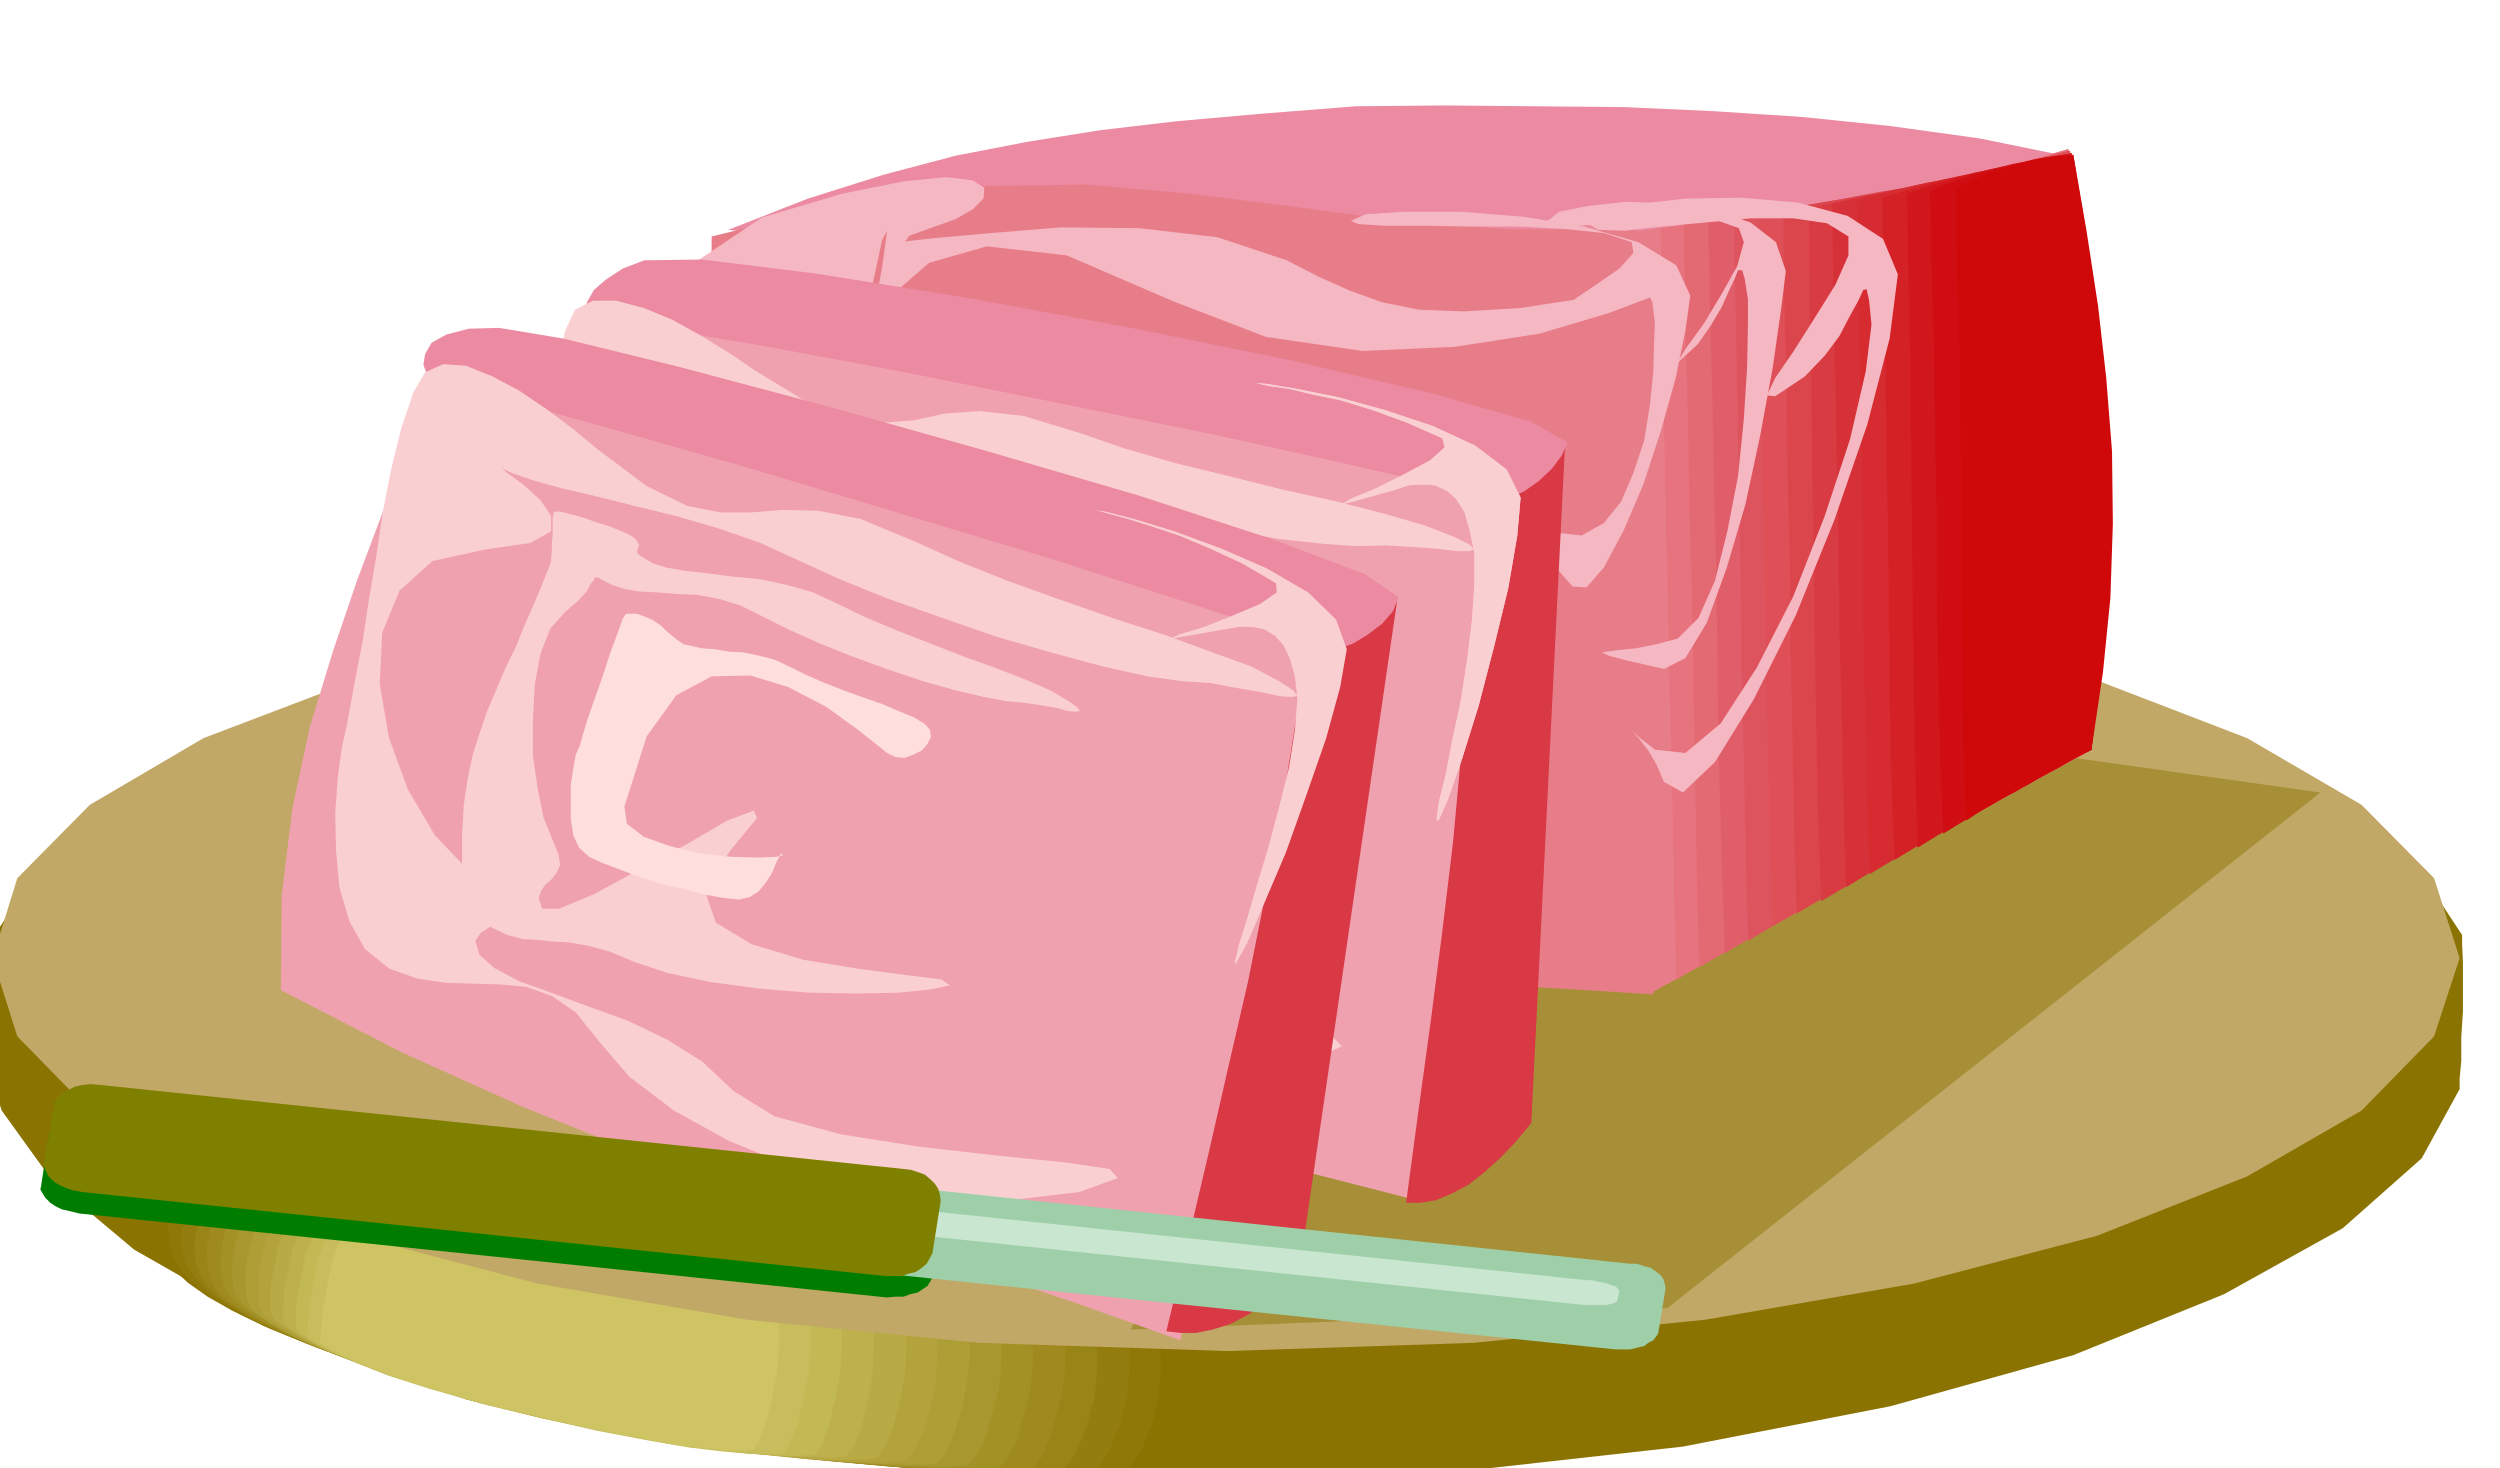
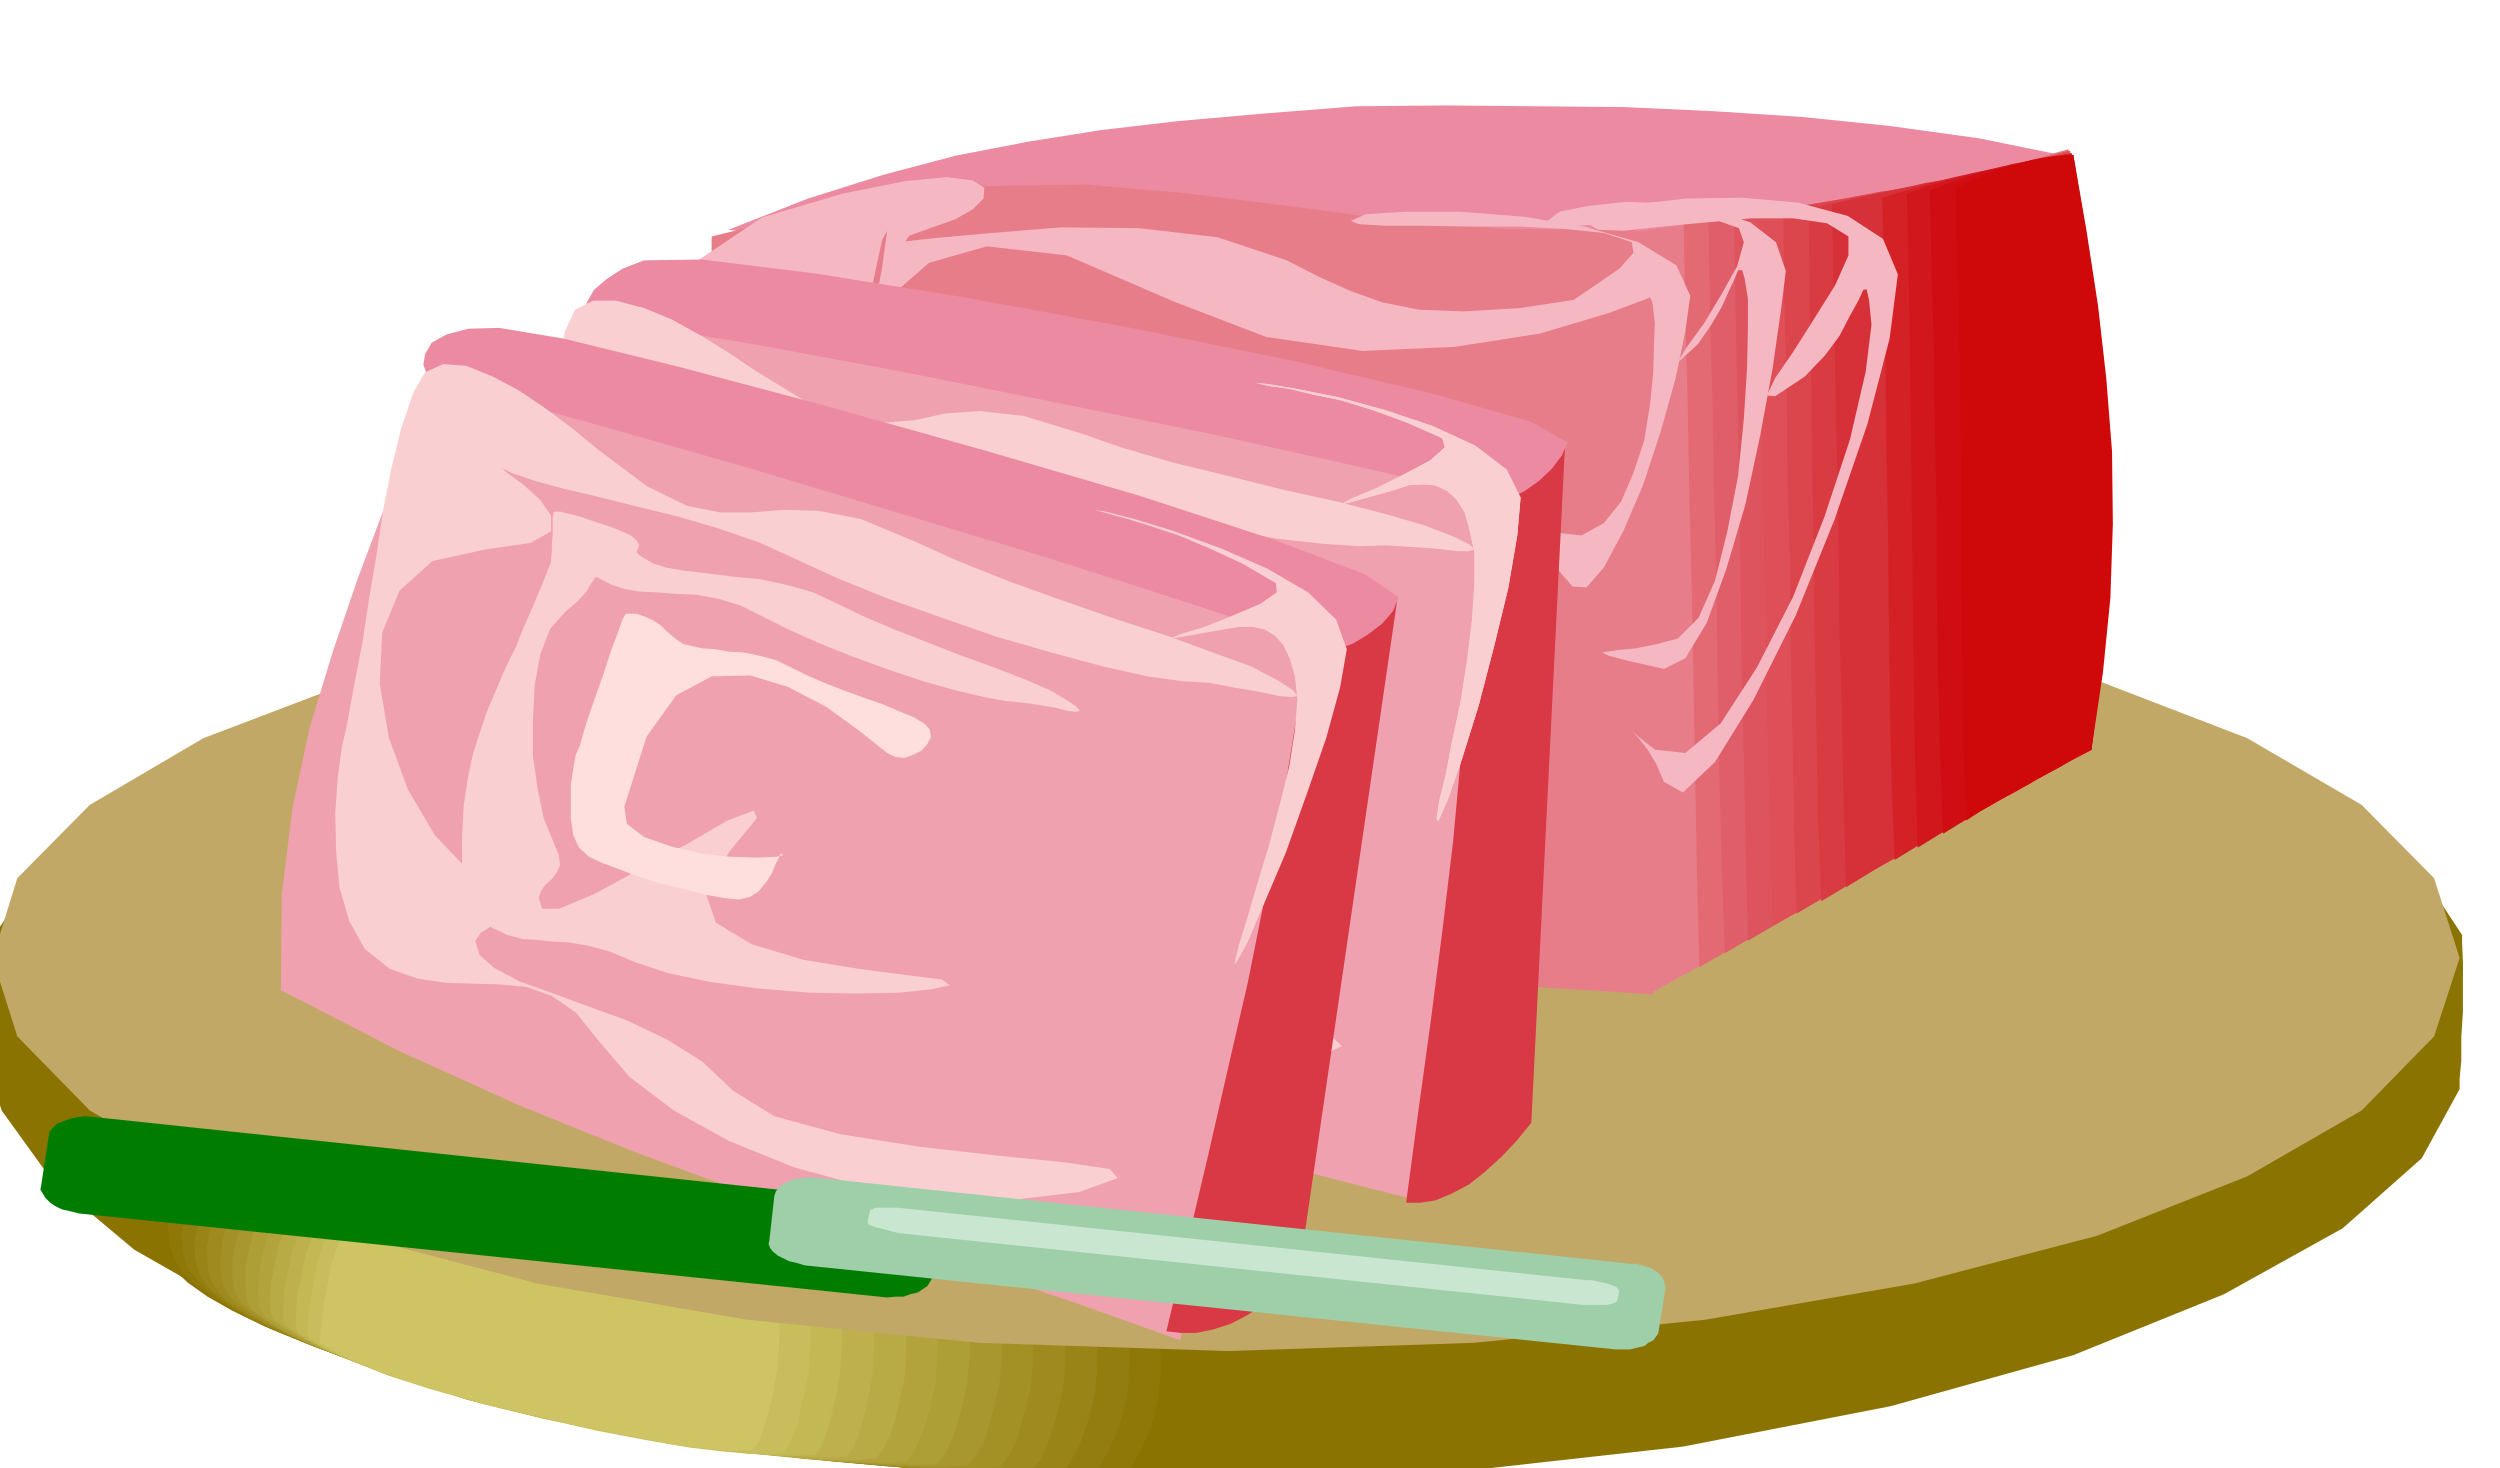
<svg xmlns="http://www.w3.org/2000/svg" width="490.455" height="288" fill-rule="evenodd" stroke-linecap="round" preserveAspectRatio="none" viewBox="0 0 3035 1782">
  <style>.brush1{fill:#8a7300}.pen1{stroke:none}.brush17{fill:#eb8aa1}.brush18{fill:#e87d8a}.brush32{fill:#f5b8c2}.brush33{fill:#f0a1b0}.brush34{fill:#d93845}.brush35{fill:#facfd1}</style>
  <path d="m1509 866-285 1-268 6-246 13-219 22-188 32-148 47-105 62-54 82-3 12-1 24-1 32 1 37v36l3 34 2 26 5 16 62 86 99 83 135 77 170 68 202 55 235 44 265 28 296 10 299-12 278-31 252-49 222-62 183-74 144-80 96-85 46-84v-13l2-21v-29l2-31v-60l-1-22v-11l-54-82-101-62-144-48-180-33-214-23-240-13-265-7-282-1z" class="pen1 brush1" />
  <path d="m243 1426 22 4 31 11 38 16 47 20 53 21 62 21 68 19 77 16 91 12 113 13 124 12 126 11 118 8 101 7 75 4 40 2 12 5 7 18v25l-3 31-9 30-11 29-13 22-13 13-38 3-78-3-109-8-127-11-136-16-133-19-120-22-95-23-76-25-64-22-56-22-46-18-39-19-30-17-24-17-17-16-13-19-7-19-2-21 3-17 6-17 12-13 15-8 18-1z" class="pen1 brush1" />
  <path d="m256 1430 21 4 30 11 36 15 45 19 50 20 60 20 67 19 76 16 90 12 108 13 118 11 120 11 110 8 96 6 70 4 37 2 12 4 7 18v25l-3 31-8 30-11 28-13 22-12 13-36 2-74-2-102-7-120-10-129-15-127-18-116-22-93-23-76-25-63-21-54-20-44-18-37-18-29-17-22-16-16-15-12-18-6-19-2-20 4-18 6-17 11-14 14-9 17-2z" class="pen1" style="fill:#8f7808" />
  <path d="m272 1434 20 3 27 11 34 14 43 18 48 19 58 19 66 18 75 15 88 13 104 13 111 11 112 11 103 7 89 6 65 3 36 1 13 5 7 18v25l-3 31-8 31-11 29-12 22-12 13-34 2-70-1-96-7-113-10-123-15-120-17-111-21-91-22-74-25-63-21-52-20-42-17-36-18-26-15-21-15-14-14-12-17-5-18-2-20 4-19 6-19 11-14 14-10 17-3z" class="pen1" style="fill:#947d0f" />
  <path d="m287 1441 19 2 25 9 31 13 40 17 46 17 56 19 64 17 75 16 86 12 100 13 106 11 105 11 96 7 83 6 61 3h34l12 4 6 18v25l-3 32-8 31-10 29-12 22-11 13-33 2-64-2-91-7-105-9-115-14-115-17-107-20-89-22-74-24-61-21-52-19-40-17-34-16-24-15-19-13-13-12-10-16-5-18-1-20 4-20 6-20 10-14 14-11 17-2z" class="pen1" style="fill:#998517" />
  <path d="m300 1445 18 2 24 9 30 12 37 16 44 17 53 17 63 16 74 15 85 12 96 13 99 11 98 11 89 7 77 6 56 3h32l12 3 6 17v26l-3 31-8 31-9 30-11 23-11 13-30 2-60-2-84-6-99-9-109-14-108-17-103-20-87-21-72-24-60-20-49-18-39-16-32-16-23-13-19-12-12-11-9-15-4-18-1-21 4-21 6-20 10-15 13-11 16-3z" class="pen1" style="fill:#9e8a1f" />
  <path d="m315 1449 16 2 22 8 28 11 35 15 42 15 51 17 62 16 74 16 83 12 91 12 93 11 91 10 81 7 70 6 52 2 30-1 12 3 6 18v25l-3 32-8 31-8 30-11 21-10 13-29 2-55-1-79-6-92-8-101-13-103-16-97-19-85-21-72-23-59-19-48-19-37-15-30-15-21-12-16-12-10-9-9-14-3-17v-21l3-21 6-21 10-16 12-12 16-4z" class="pen1" style="fill:#a39126" />
  <path d="m328 1454 16 2 20 7 26 10 32 14 40 14 49 16 61 15 73 15 81 12 88 12 86 11 84 11 75 7 64 5 48 2 28-1 11 3 6 17v25l-3 32-8 31-8 30-11 22-11 13-26 2-51-1-72-5-84-8-95-13-95-15-93-18-83-20-72-23-57-19-47-18-35-15-28-14-19-12-15-10-10-8-8-13-3-17v-21l4-22 6-22 9-17 12-12 15-4z" class="pen1" style="fill:#a8962e" />
  <path d="m343 1460 15 1 18 6 23 9 30 12 37 13 47 15 59 14 73 15 80 12 83 13 81 11 77 10 67 6 58 5 43 1 26-2 11 3 6 17v26l-3 33-7 32-9 30-10 22-10 13-24 1-47-1-66-5-77-7-87-12-90-14-88-18-81-20-71-22-56-18-45-17-34-14-26-13-18-11-13-9-9-7-6-12-2-17v-22l4-22 6-22 9-18 11-13 15-4z" class="pen1" style="fill:#ad9e36" />
  <path d="M358 1465h13l17 5 20 8 28 12 34 11 46 15 57 14 72 15 79 12 79 12 75 11 70 10 60 6 51 4 38 1 24-2 11 2 6 17v26l-2 33-7 32-9 30-10 22-9 12-22 2h-42l-60-4-70-7-81-12-83-14-84-17-79-20-70-21-55-18-43-16-32-14-24-13-16-9-12-8-7-5-6-11-2-16 1-22 4-22 6-24 9-19 11-14 14-4z" class="pen1" style="fill:#b3a33d" />
  <path d="M371 1469h13l16 5 19 7 25 11 32 11 44 13 56 13 71 14 77 12 74 13 68 11 63 10 53 6 45 4h34l23-2 10 1 6 17v26l-2 32-7 33-8 30-10 22-9 12-21 2h-37l-53-4-64-6-73-11-78-13-79-16-77-19-69-21-54-18-42-16-30-13-22-12-15-9-10-7-6-4-5-9-1-16 1-21 5-24 5-24 9-20 10-15 13-5z" class="pen1" style="fill:#b8ab45" />
  <path d="M387 1473h11l13 4 16 6 23 10 30 10 42 12 54 13 71 15 75 12 70 12 62 10 56 10 46 6 39 3h29l21-3 10 1 6 17v26l-2 33-6 33-8 31-9 23-9 11-19 1-33-1-47-3-56-6-67-10-71-12-75-16-75-18-68-20-53-17-40-16-28-12-21-11-13-8-8-6-5-3-4-7v-16l1-22 5-24 5-25 9-22 10-15 13-6z" class="pen1" style="fill:#bdb04d" />
  <path d="M402 1478h10l11 4 14 6 20 8 27 8 40 11 52 12 71 14 74 12 65 12 57 10 48 10 39 6 33 3 24-1 19-3 10 1 6 16v26l-2 33-6 33-8 31-8 24-8 12-17 1h-29l-41-3-49-6-59-10-65-12-71-15-73-18-68-19-52-17-38-15-27-11-18-10-11-7-6-4-3-1-4-8v-16l2-22 5-25 5-26 9-22 9-16 13-6z" class="pen1" style="fill:#c2b854" />
  <path d="m415 1484 9-1 10 3 12 4 18 7 26 8 38 9 51 11 70 13 72 13 61 13 49 11 42 9 32 5 26 3 21-1 17-5 10 1 5 17v27l-2 33-7 34-7 31-9 23-8 12-15 1h-23l-35-3-42-5-52-9-58-11-66-15-71-17-67-19-50-16-38-15-25-11-17-9-9-6-5-4h-2l-3-6 1-15 2-23 5-25 5-27 8-23 9-16 12-6z" class="pen1" style="fill:#c7bd5c" />
  <path d="m430 1489 8-1 8 1 9 3 16 6 23 7 36 9 50 11 69 13 70 12 57 12 43 11 35 9 25 5 20 3 16-1 15-5h10l6 16v27l-2 33-6 34-8 31-8 23-8 12-12 1h-19l-28-3-36-4-45-9-53-10-61-14-69-16-67-19-49-16-36-14-23-10-15-9-8-5-3-2-1 2-1-5 2-15 2-23 5-26 5-27 8-24 9-17 11-6z" class="pen1" style="fill:#cfc463" />
  <path d="m1490 686-302 9-281 28-255 44-221 59-184 70-138 81-88 89-30 97 30 95 88 90 138 80 184 72 221 58 255 44 281 28 302 10 299-10 281-28 254-44 222-58 182-72 139-80 88-90 31-95-31-97-88-89-139-81-182-70-222-59-254-44-281-28-299-9z" class="pen1" style="fill:#c2a866" />
-   <path d="m2354 897 463 65-793 626-651 26 195-436 786-281z" class="pen1" style="fill:#a68f36" />
  <path d="m1646 129 109-1 109 1 108 1 109 5 107 7 107 11 108 15 108 22-73 33-74 24-74 16-72 15-72 16-68 24-65 35-60 52L884 279l97-38 92-29 87-23 88-17 88-14 94-11 102-9 114-9z" class="pen1 brush17" />
  <path d="m1985 281 67-9 67-9 65-10 66-9 64-13 65-14 65-17 67-19 28 729-534 295-3-118-3-115-2-116-2-114-3-115-3-115-2-115-2-116z" class="pen1 brush18" />
-   <path d="m2016 277 63-9 64-9 61-10 62-9 60-12 61-13 61-16 63-18 4 91 4 91 4 91 5 92 3 90 3 91 2 91 3 92-64 34-63 35-63 35-63 35-63 34-63 36-63 34-62 36-3-116-2-114-3-114-2-112-3-114-2-113-2-115-2-114z" class="pen1" style="fill:#e6737d" />
  <path d="m2044 272 61-9 61-9 58-9 58-8 56-11 57-12 57-15 59-16 5 90 5 91 4 90 5 91 3 90 3 91 2 91 1 93-60 32-60 32-59 33-59 33-60 33-60 34-59 33-59 34-3-115-2-113-2-113-2-111-3-112-2-112-3-113-2-113z" class="pen1" style="fill:#e36973" />
  <path d="m2074 268 57-9 57-9 54-9 55-8 52-10 54-11 53-14 55-15 6 91 6 91 5 90 5 91 2 90 3 91 1 90v93l-56 30-56 31-56 31-55 31-57 30-55 31-56 31-54 32-4-114-3-111-2-111-1-109-3-111-2-110-3-112-2-111z" class="pen1" style="fill:#e05e69" />
  <path d="m2105 264 54-9 52-8 50-9 51-8 49-10 50-11 50-12 52-14 7 91 7 91 5 90 5 91 2 90 2 91-1 90-1 93-53 28-52 29-52 28-52 30-53 29-51 29-53 29-51 30-3-113-2-110-3-109-1-108-2-109-2-108-2-110-2-111z" class="pen1" style="fill:#de545e" />
  <path d="m2135 259 50-9 49-8 47-9 47-7 45-10 46-9 46-12 48-12 8 92 7 91 6 90 5 90 3 90 1 90-1 91-3 93-49 26-48 27-49 27-48 27-49 26-48 27-48 27-48 27-3-112-3-108-2-107-2-106-2-107-2-107-2-109-1-109z" class="pen1" style="fill:#de4f57" />
  <path d="m2165 255 47-9 45-8 44-8 43-7 41-9 42-8 42-10 44-10 9 90 8 91 6 90 6 90 3 89v90l-2 91-4 93-45 24-45 24-45 25-45 25-45 25-44 25-45 25-44 26-3-110-2-107-2-105-1-105-3-106-1-105-3-108-1-108z" class="pen1" style="fill:#db454c" />
  <path d="m2196 253 43-10 42-8 39-8 39-7 37-8 38-8 39-9 40-9 11 91 9 91 7 90 6 90 2 89v90l-3 90-6 93-42 22-41 23-41 22-40 23-42 23-41 23-41 24-40 24-4-109-2-105-2-105-1-103-2-104-1-104-2-105-1-106z" class="pen1" style="fill:#d93b42" />
  <path d="m2224 248 40-10 38-8 36-8 37-6 34-7 34-7 35-8 37-8 11 91 10 90 7 89 6 90 2 89-1 90-4 91-7 94-38 20-37 21-38 21-37 21-38 20-37 21-37 21-36 22-3-107-2-104-3-103-1-101-2-102-2-102-2-105-2-105z" class="pen1" style="fill:#d63038" />
-   <path d="m2254 244 37-10 35-9 32-7 32-6 30-7 31-6 30-7 34-6 12 91 11 91 8 89 6 90 2 89-1 90-6 90-8 94-34 18-34 19-34 18-33 19-34 18-34 20-33 19-33 20-4-106-2-102-2-102V651l-2-101-2-100-2-102-2-104z" class="pen1" style="fill:#d62b30" />
  <path d="m2285 240 33-10 30-9 29-7 28-6 26-6 27-5 28-6 29-5 13 92 11 91 9 89 6 90 2 88-1 90-7 90-9 94-31 16-30 17-30 16-30 18-30 16-30 17-29 16-29 18-4-104-2-101-1-100-1-98-2-99-1-99-2-101-2-102z" class="pen1" style="fill:#d42126" />
  <path d="m2315 235 29-10 28-8 24-7 25-5 22-6 23-4 24-4 25-3 14 91 13 91 9 88 6 89 2 88-2 90-7 91-11 94-27 14-26 15-27 14-26 15-27 15-26 15-26 15-26 16-3-103-2-100-1-98-1-96-1-98-1-97-2-100-2-102z" class="pen1" style="fill:#d1171c" />
  <path d="m2343 231 27-10 24-8 22-7 21-4 19-5 20-4 19-3 22-2 15 91 13 91 9 88 7 89 1 88-3 90-8 91-12 94-24 12-22 13-24 13-22 13-23 12-22 13-22 13-21 13-4-101-2-98-2-96v-95l-2-97-1-96-3-98-2-100z" class="pen1" style="fill:#cf0d12" />
  <path d="m2374 229 22-11 21-8 18-7 17-5 15-4 16-3 16-2 18-1 16 92 14 91 10 88 7 89 1 88-3 90-9 90-14 94-20 10-18 11-20 10-18 11-20 10-19 11-19 11-18 12-4-100-1-96-1-95v-93l-1-94-1-94-3-97-2-98z" class="pen1" style="fill:#cf080a" />
  <path d="m864 287 172-42 150-19 133-2 124 11 121 15 127 17 138 11 158 1 20 928-1175-72-1-117 3-108 6-102 8-99 6-100 6-101 3-107 1-114z" class="pen1 brush18" />
  <path d="m1160 266-56 20-5 7 36-4 67-6 86-7 95 1 95 11 84 28 39 20 38 17 39 14 45 9 54 2 68-4 85-13 107-22 7 1-30 17-61 23-84 25-103 16-112 5-117-17-112-43-130-56-97-11-70 20-45 39-27 42-12 36v14l7-19 20-107 6-44-6 11-13 60-16 99-13 132-7 156 5 174-17-18-41-61-54-92-51-109-38-116-11-108 28-89 82-55 98-29 75-15 51-5 32 4 14 9-1 13-13 13-21 12z" class="pen1 brush32" />
  <path d="m704 376 84 13 138 24 170 30 186 35 181 36 161 35 120 31 63 26-11 106-10 107-11 106-10 107-11 106-10 107-10 106-10 107-129-33-132-30-136-31-138-32-143-37-146-43-150-52-153-61-10-115 3-105 12-100 19-94 22-91 23-87 21-86 17-85z" class="pen1 brush33" />
  <path d="m1981 294 2 13-17 19-29 20-31 21-26 16-11 10h12l45-12 15-8 15-8 13-8 13-5 9-2 9 4 6 13 3 25-1 26-1 35-4 39-7 43-13 39-15 35-21 26-27 15-28-3-29-13-27-17-18-14-7-6 10 12 30 36 58 67 17 1 21-24 24-45 24-56 21-64 18-64 12-58 6-43-17-37-46-28-66-19-74-12-77-6h-66l-48 3-18 8 9 4 32 2h47l57 1h59l57 3 47 5 33 11z" class="pen1 brush32" />
  <path d="m2111 277 6 17-8 29-19 34-21 35-21 29-11 18h1l23-21 16-23 13-22 9-20 7-15 4-10h5l3 10 4 25v32l-1 51-4 63-7 69-13 67-15 60-20 45-25 25-26 7-25 5-21 2-14 2-6 1 8 4 23 6 44 10 26-13 26-43 24-66 23-78 18-84 15-81 10-70 6-48-12-35-31-24-46-16-51-7-54-2-46 5-35 7-14 11 3 6 19 1 30-2 37-4 39-4 40-1 36 3 28 10z" class="pen1 brush32" />
  <path d="M2244 287v23l-16 36-25 40-26 41-22 32-10 21 10 1 36-24 24-25 18-24 13-25 10-18 6-13 4-1 3 13 3 30-7 57-19 82-31 94-38 97-44 86-44 68-43 36-37-4-19-15-9-8-2-2 5 5 7 8 10 13 10 17 9 21 23 13 39-37 47-76 51-102 47-116 40-116 27-104 10-78-18-43-43-28-60-16-68-6-69 1-60 7-42 10-15 14 11 7 32 1 45-5 54-5 55-5h51l41 6 26 16z" class="pen1 brush32" />
  <path d="M1707 1460h17l19-3 19-8 21-11 19-15 20-18 19-20 18-22 41-824-102 52-7 108-7 108-10 107-10 108-13 108-14 109-15 109-15 112z" class="pen1 brush34" />
  <path d="m1805 608 3 3h11l14-6 18-9 17-12 16-15 12-16 7-16-44-25-119-34-170-40-197-40-202-37-181-29-138-17-70 1-26 10-20 13-15 13-8 14-4 11 2 9 7 5 14 1 57 5 127 21 173 32 195 39 192 39 167 37 117 27 45 16z" class="pen1 brush17" />
  <path d="m917 450 64 39 51 19 41 5 38-3 36-8 43-3 53 6 69 21 52 18 62 18 66 16 68 17 64 14 58 15 48 14 36 14 18 9 6 6-7 2h-15l-24-3-29-2-33-2-34 1-43-3-54-6-63-11-68-13-71-17-67-17-61-18-50-17-48-17-50-12-52-10-50-7-49-7-43-7-37-7-28-7-12-4 9 5 19 12 22 17 15 17 1 19-23 16-54 13-62 20-36 41-16 53 3 62 17 63 30 62 38 52 45 38 33 24 16 17 1 11-7 9-12 6-10 7-4 9 7 16 19 16 31 13 40 11 47 12 49 13 49 17 46 23 40 32 53 26 83 14 96 6 97 2h81l54 3 10 10-46 21-83 19-87 6-89-6-86-14-81-25-71-30-58-35-40-38-32-34-31-18-32-8h-32l-34 2-33 3-34-2-35-8-31-22-22-32-15-41-9-43-5-46-1-42 2-37 3-26 5-51 4-52 3-54 3-53 2-54 5-52 7-50 10-46 12-26 22-11h28l34 9 34 14 36 20 34 21 31 21z" class="pen1 brush35" />
  <path d="m1525 465 4 1 14 3 22 3 29 7 34 7 39 12 41 15 43 19 3 11-18 16-32 17-34 17-29 12-12 7 13-3 50-14 18-6 17-1 15 1 15 7 11 10 10 16 6 21 6 28v37l-3 45-6 49-8 51-10 46-8 42-8 32-3 21 2 3 12-27 17-49 20-64 19-73 17-70 11-64 4-46-17-34-38-29-52-24-57-19-58-16-50-10-36-6-13-1z" class="pen1 brush35" />
  <path d="m1525 465 4 1 14 3 22 3 29 7 34 7 39 12 41 15 43 19 3 11-18 16-32 17-34 17-29 12-12 7 13-3 50-14 18-6 17-1 15 1 15 7 11 10 10 16 6 21 6 28v37l-3 45-6 49-8 51-10 46-8 42-8 32-3 21 2 3 12-27 17-49 20-64 19-73 17-70 11-64 4-46-17-34-38-29-52-24-57-19-58-16-50-10-36-6-13-1z" class="pen1 brush35" />
  <path d="m521 452 83 21 135 36 166 46 182 53 177 53 156 50 116 43 60 32-21 105-20 105-21 105-20 106-21 105-20 105-20 105-20 105-126-45-129-43-132-43-135-46-139-51-141-57-144-65-146-75 1-115 13-106 21-98 28-92 30-88 32-85 29-83 26-83z" class="pen1 brush33" />
  <path d="m1416 1616 17 2h19l20-4 22-7 21-11 21-14 20-17 21-20 119-815-106 41-17 105-17 106-20 105-21 105-24 104-24 105-25 106-26 109z" class="pen1 brush34" />
  <path d="m1596 788 3 3 10 1 15-4 19-7 18-11 17-13 13-15 7-17-41-28-111-42-162-53-188-55-196-55-177-47-139-34-78-13-37 1-27 7-18 10-8 14-2 13 5 13 11 9 17 5 60 13 126 35 169 48 190 57 186 56 162 52 113 37 43 20z" class="pen1 brush17" />
  <path d="m725 545 60 45 49 24 40 8h38l38-3 43 1 52 10 67 28 51 23 60 24 64 23 66 23 62 20 57 21 47 17 34 18 17 11 5 7-7 1-15-1-23-5-29-5-32-6-33-2-43-6-54-12-63-17-66-19-69-24-65-23-59-24-48-22-46-21-49-17-51-15-49-12-48-12-43-10-36-10-26-9-12-6 8 7 18 13 21 19 13 19v19l-25 14-55 8-64 14-40 36-21 51-3 62 11 65 23 63 33 56 41 43 31 26 14 18v11l-7 8-12 5-11 7-7 10 5 17 18 16 30 16 39 14 46 17 47 17 48 23 43 27 37 35 50 31 81 22 95 15 97 11 80 8 54 8 10 11-47 17-85 10-88-2-89-15-84-23-79-32-67-37-54-41-36-42-29-36-29-20-31-11-31-3-34-1-33-1-34-5-34-12-30-24-19-34-12-41-4-44-1-46 3-43 5-37 6-26 9-50 10-51 8-53 9-53 8-54 10-51 12-49 15-44 14-24 22-10 28 2 32 13 32 17 34 23 32 24 29 24z" class="pen1 brush35" />
  <path d="M673 621h7l12 3 15 4 17 6 16 5 15 6 11 5 7 6 3 6-2 5-1 3 2 3 6 4 12 7 16 5 23 4 27 3 31 4 32 3 33 7 32 9 32 15 31 15 38 16 41 16 41 16 39 14 36 14 30 13 22 13 10 7 4 5-5 1-10-1-15-4-18-3-21-3-21-2-27-5-34-8-39-11-42-14-44-16-40-16-38-17-30-15-28-14-26-8-27-5-24-1-25-2-21-1-18-3-15-5-12-6-5-3h-4l-1 3-4 5-5 9-10 11-16 14-18 20-12 31-7 38-2 43v43l6 41 7 34 11 27 7 17 2 13-4 9-6 8-8 7-5 7-3 9 4 13h21l43-18 55-30 58-31 48-28 32-12 4 9-33 40-30 49 13 38 43 26 63 19 67 11 61 8 40 5 10 7-23 5-39 4-51 1-58-1-61-5-59-8-52-11-39-13-31-13-26-7-23-4-19-1-19-2-18-1-19-5-19-9-19-18-11-26-6-33v-35l2-37 5-33 6-28 6-19 11-33 12-28 11-26 12-24 10-25 11-25 11-26 11-28v-5l1-8v-10l1-10v-20l1-6 1-2z" class="pen1 brush35" />
  <path d="M760 745h13l11 4 9 4 9 6 6 6 7 6 6 5 9 6 9 2 13 3 15 1 18 3 18 1 19 4 19 5 19 9 18 9 23 10 23 9 25 9 23 8 21 9 17 7 13 8 6 7 1 9-4 8-7 8-10 5-11 4-11-1-10-5-34-27-40-29-46-24-46-14-47 1-43 23-36 50-27 85 3 21 21 16 31 11 37 9 37 4 33 1 23-1 8-2-3-2-2 4-4 8-5 12-7 11-9 11-11 7-13 3-19-2-22-4-26-7-27-6-28-9-24-9-21-8-15-7-12-11-7-15-3-20v-42l3-19 3-17 5-11 3-11 6-20 9-26 10-28 9-28 9-24 6-17 4-6z" class="pen1" style="fill:#ffdede" />
  <path d="m1329 619 4 1 14 4 22 6 29 9 33 11 38 16 39 18 41 24 1 11-20 14-33 14-35 14-30 9-11 5 14-2 51-9 18-3h17l14 3 13 8 10 11 8 17 6 21 3 28-3 37-7 45-12 48-13 49-14 46-12 41-10 32-5 21 1 2 14-25 21-49 26-61 25-70 24-69 17-62 8-46-13-36-34-33-50-29-55-24-57-21-49-15-35-9-13-2z" class="pen1 brush35" />
  <path d="m1095 1460-980-104-11-1-10 1-9 2-8 3-8 3-5 5-4 5-1 6-9 59-1 5 3 5 3 5 6 6 6 4 8 4 9 2 12 3 981 102 10-1h10l8-3 9-2 6-4 6-4 3-5 3-5 8-58-1-6-2-6-4-6-5-4-7-5-8-3-9-3h-9z" class="pen1" style="fill:#007d00" />
  <path d="m1979 1534-984-104-11-1-9 1-10 1-7 3-7 3-5 4-4 5-2 6-6 54-1 4 2 5 3 4 6 5 6 3 8 4 9 2 10 3 984 102h18l8-2 9-2 5-4 6-3 3-4 3-4 9-55-1-6-2-6-4-5-4-3-7-5-8-2-9-3h-8z" class="pen1" style="fill:#9ecfa8" />
  <path d="m1926 1554-827-87-9-1h-27l-4 2-3 1v2l-3 13 2 3 9 3 5 1 7 2 7 2 9 2 830 87h28l5-1 4-1 2-1 2-1 3-13-4-5-8-3-7-2-6-1-8-2h-7z" class="pen1" style="fill:#c9e6d1" />
-   <path d="m1097 1419-975-102-12-1-10 1-9 2-8 4-8 4-5 5-4 6-1 7-11 63-1 7 3 7 3 6 6 6 6 4 9 4 9 3 11 2 975 102h20l8-3 9-2 7-5 6-5 4-7 3-6 10-63-1-8-2-7-4-6-5-5-7-6-8-3-9-3-9-1z" class="pen1" style="fill:olive" />
</svg>